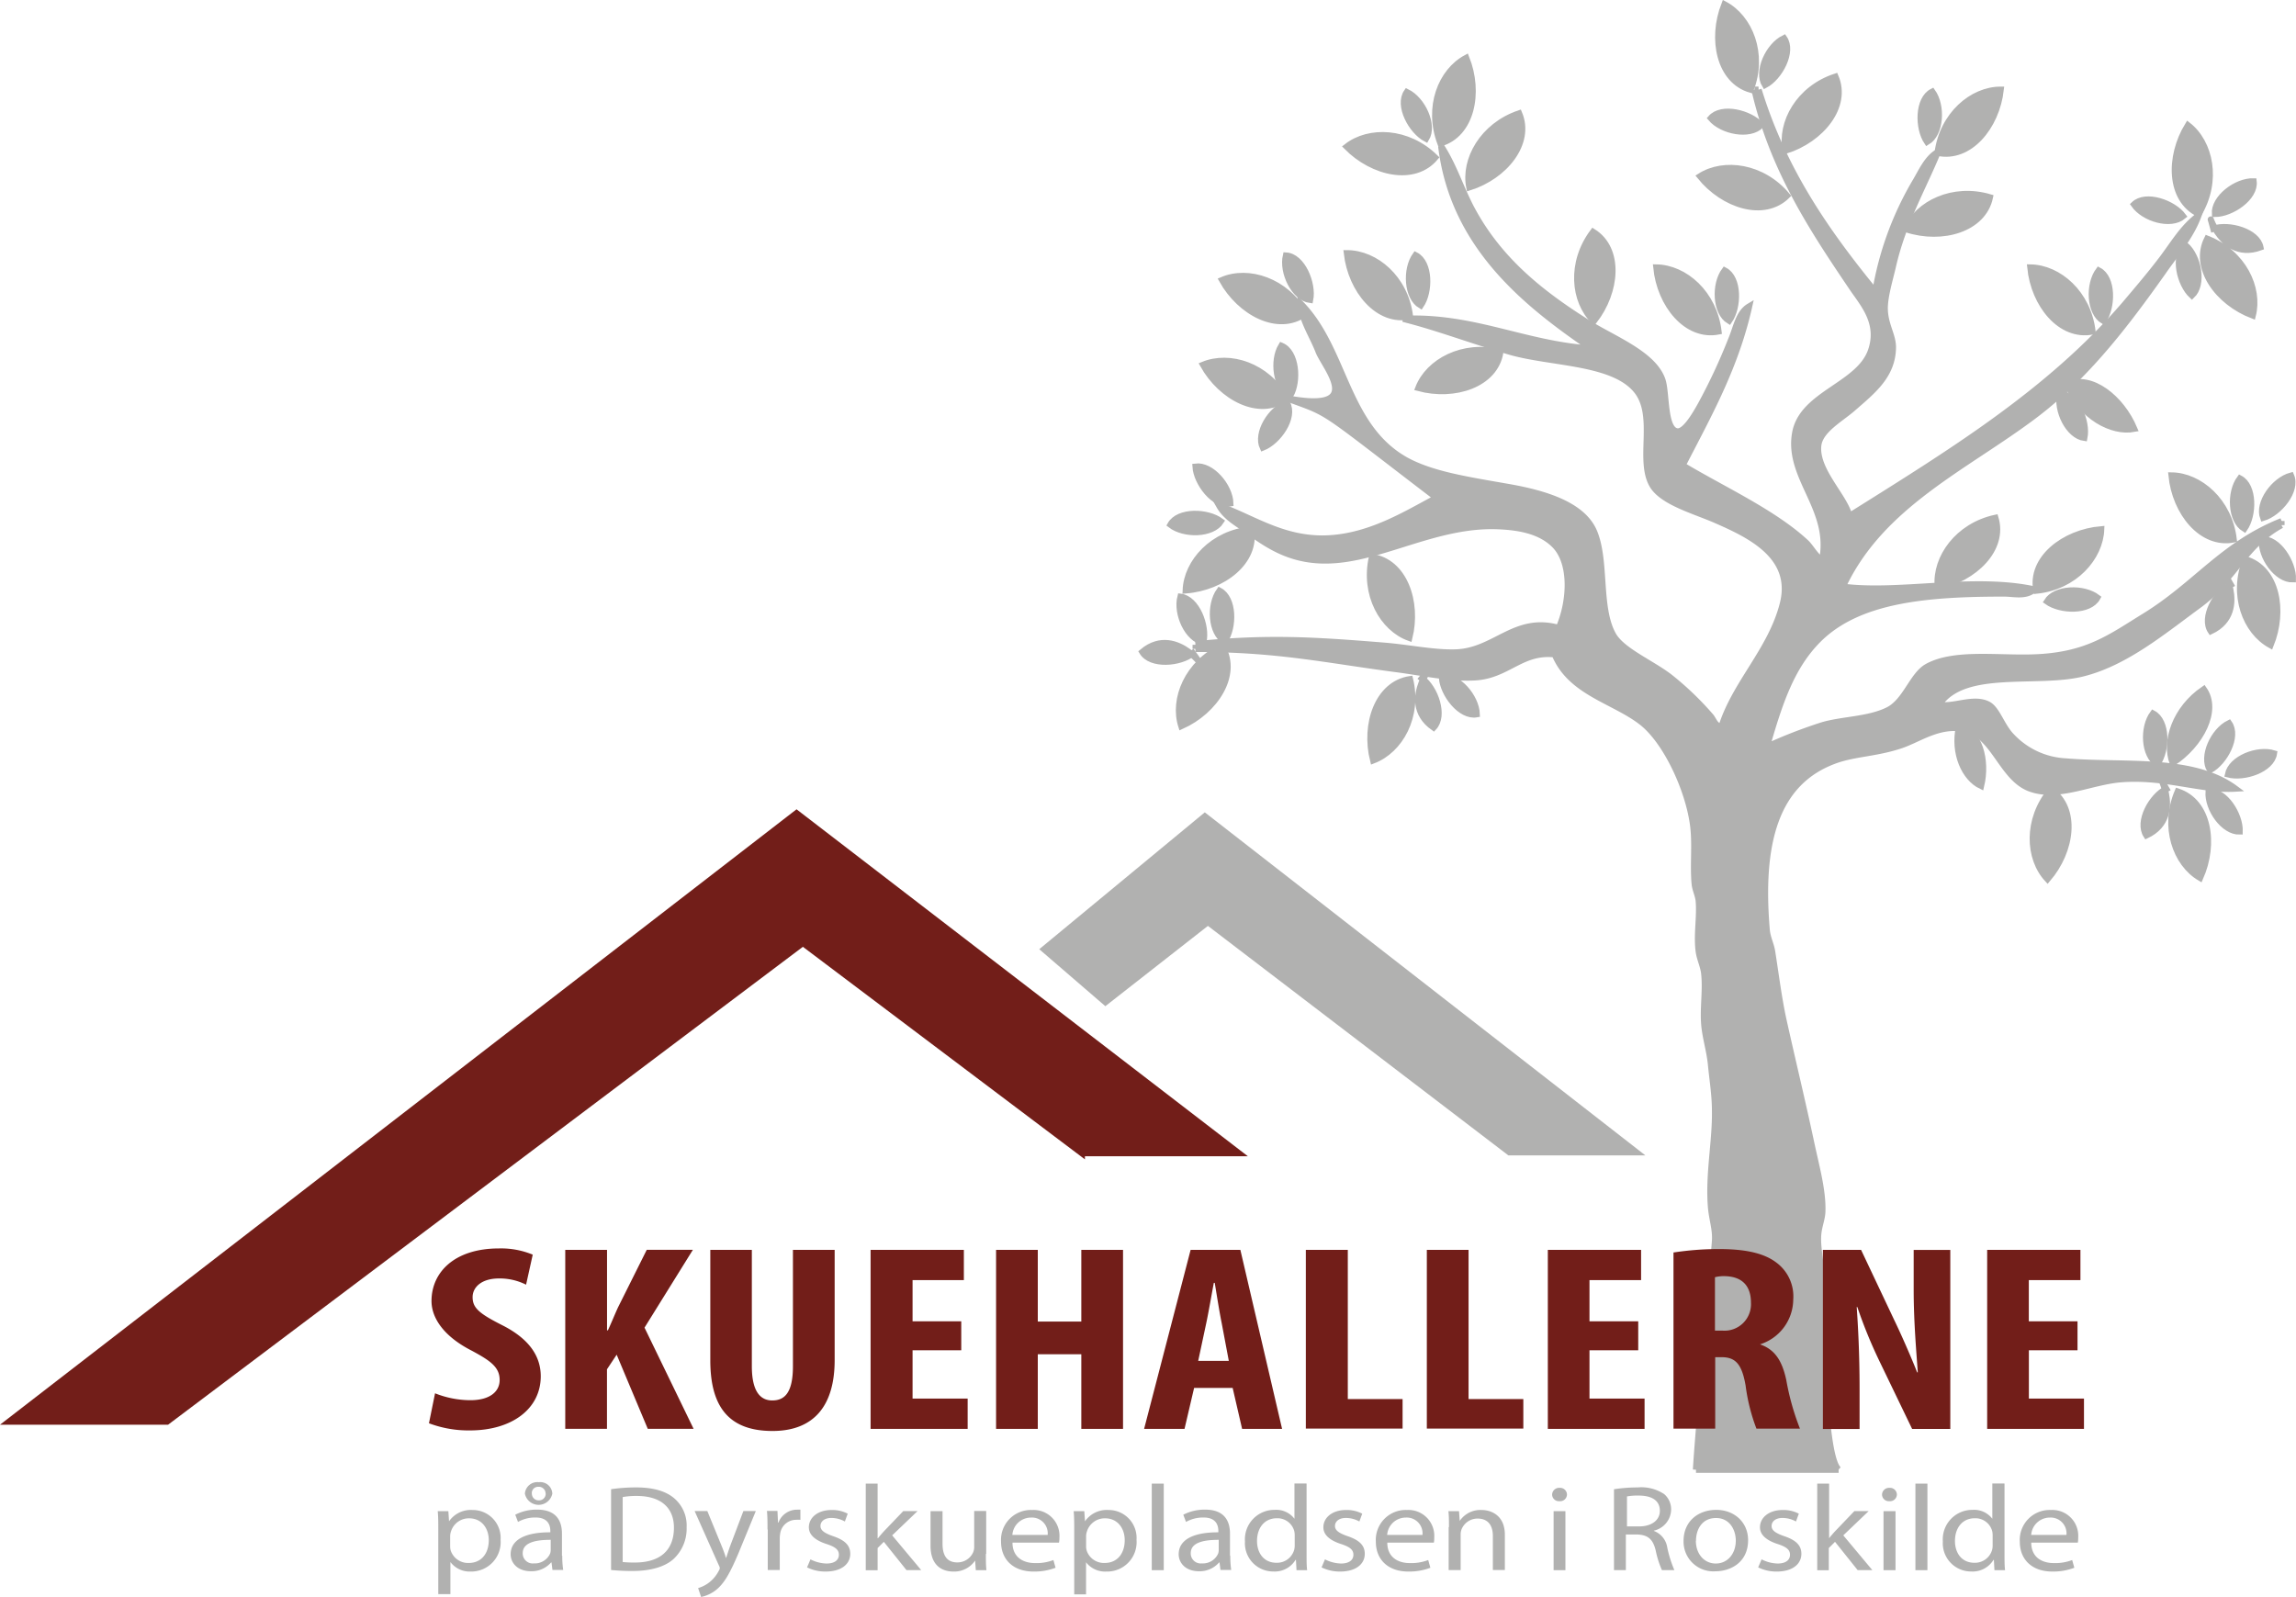
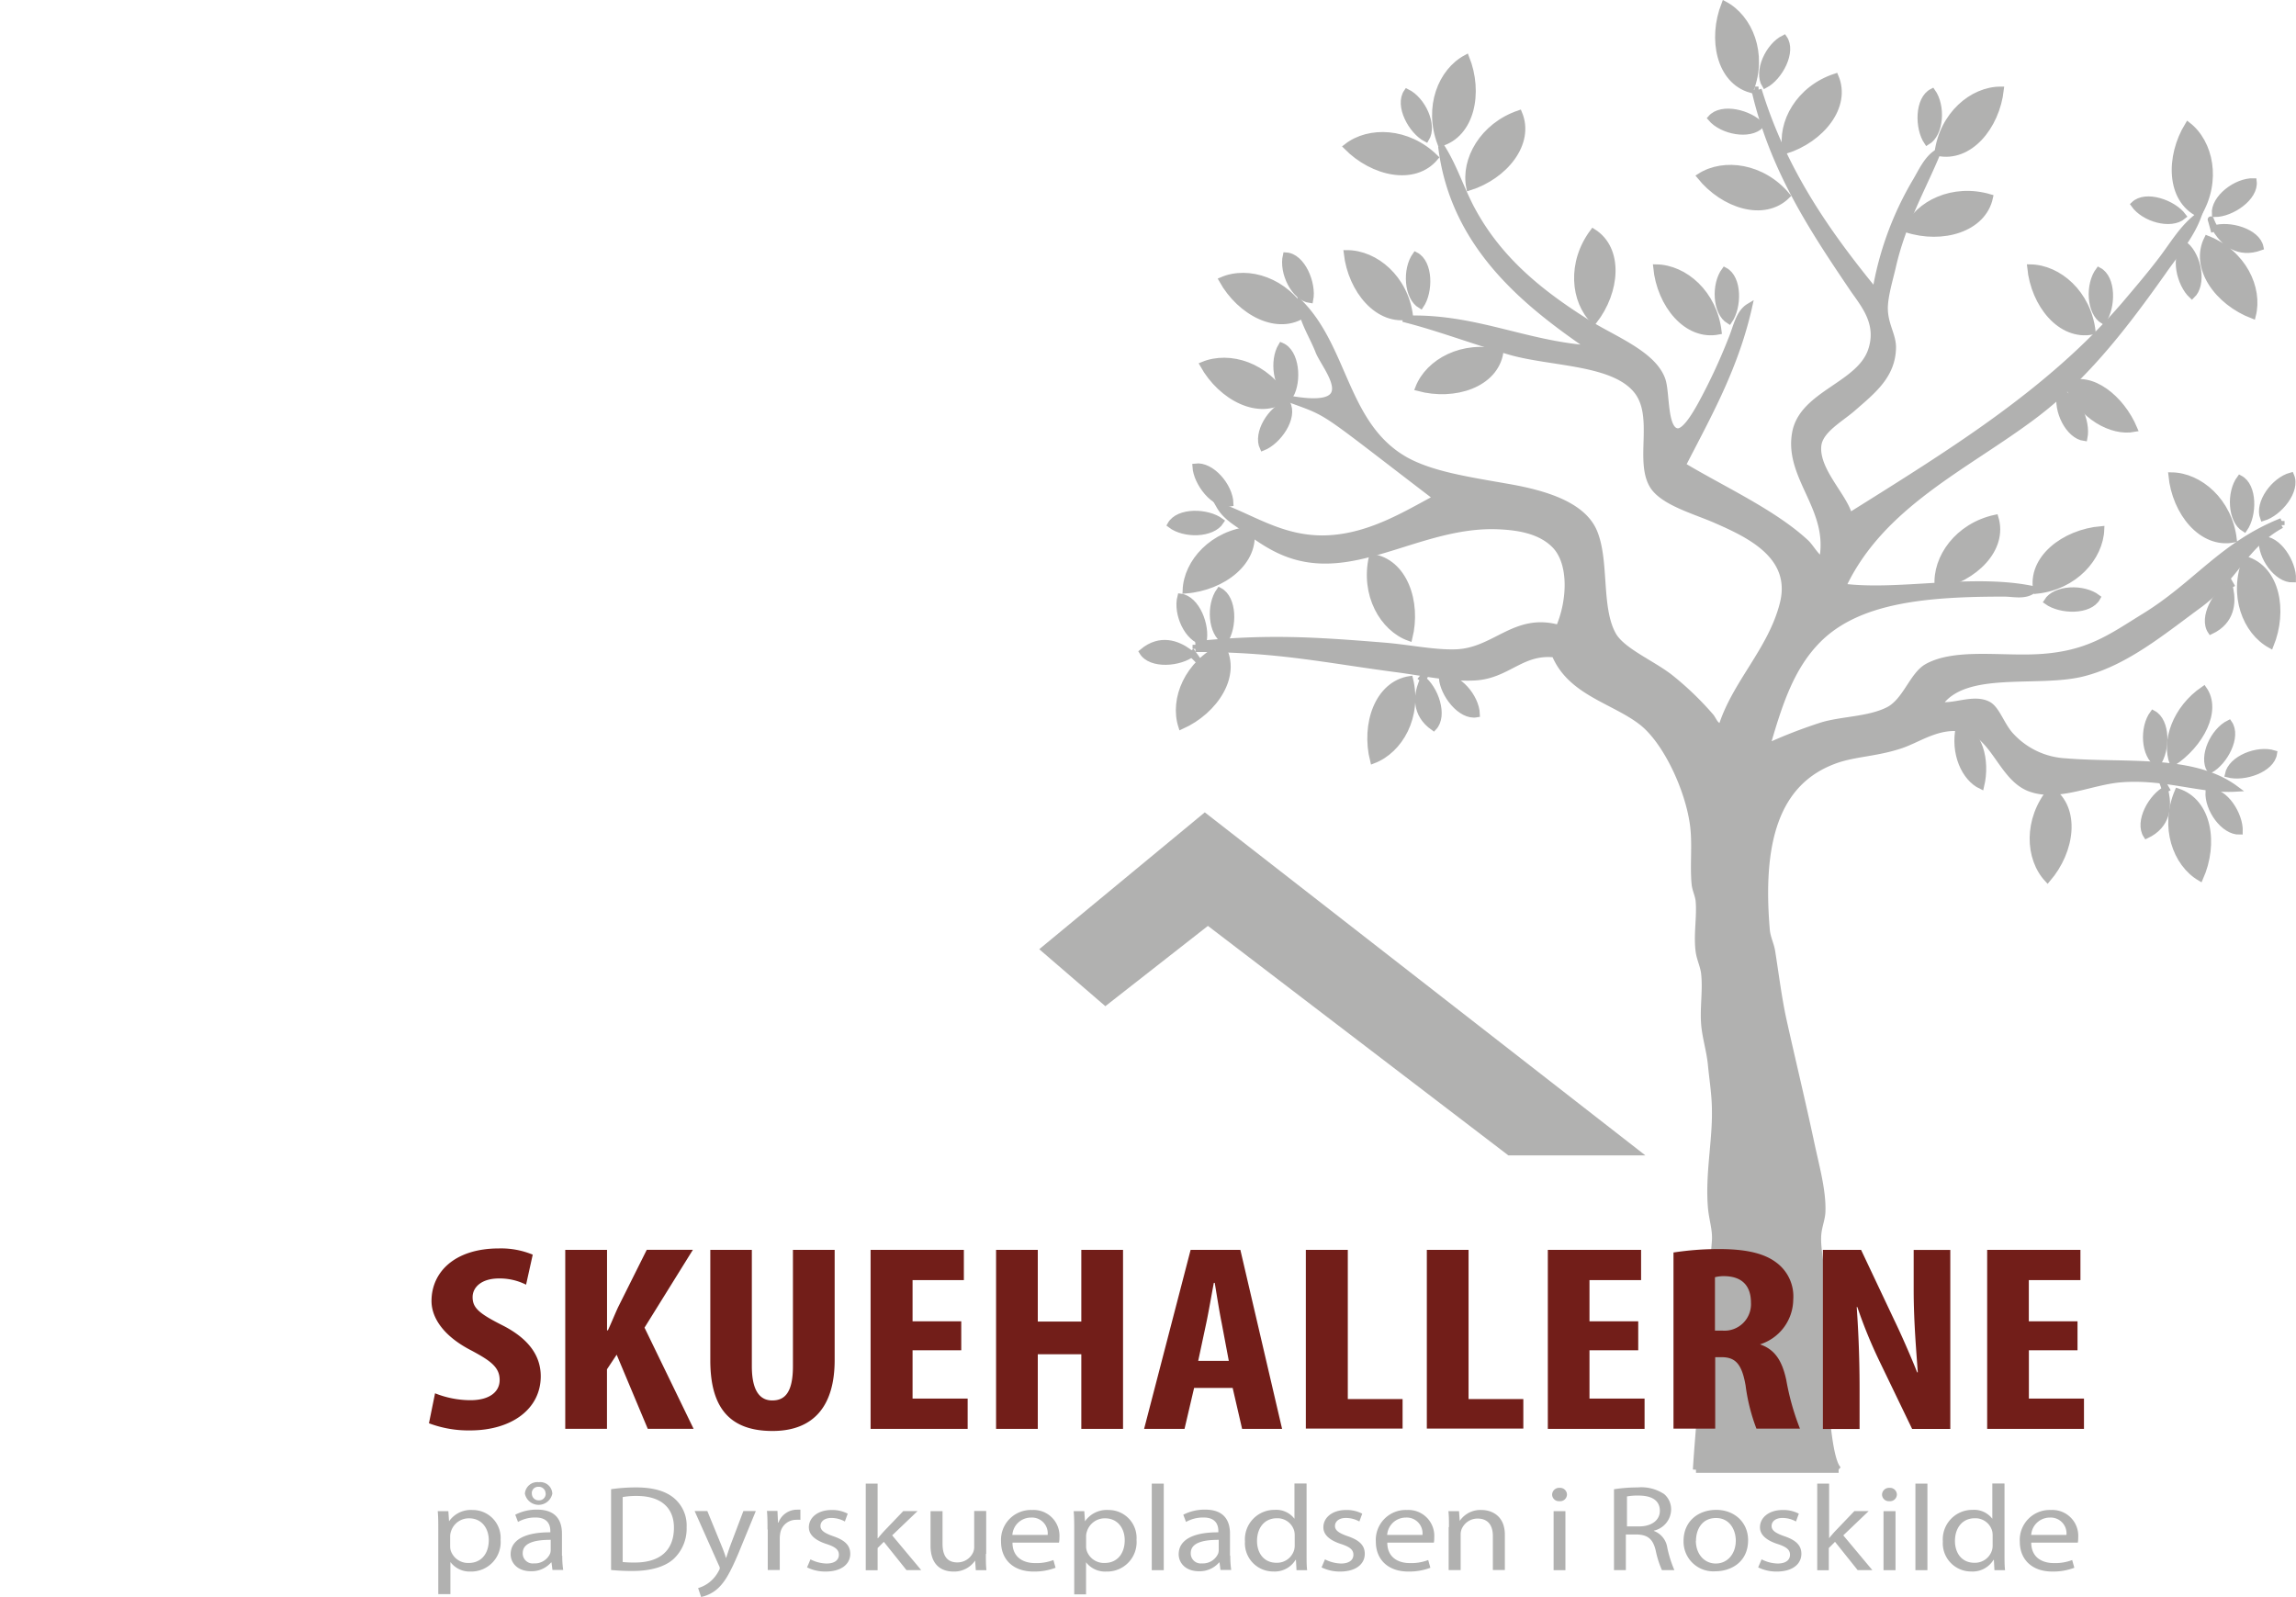
<svg xmlns="http://www.w3.org/2000/svg" id="Layer_1" data-name="Layer 1" viewBox="0 0 369.27 256.87">
  <defs>
    <style>.cls-1,.cls-3{fill:#b1b1b0}.cls-2{fill:none}.cls-2,.cls-3{stroke:#b1b1b0}.cls-4,.cls-5{fill:#721e19}.cls-4{stroke:#721e19}</style>
  </defs>
  <title>logo</title>
  <path class="cls-1" d="M392.16 105.56v.66c-6 3.28-7.41 8.6-13.36 12.93-5.6 4.08-11.64 9.17-18.56 10.91-7.32 1.85-19.08-1-23.14 5 2.05.63 5.45-1.23 7.86 0 1.38.71 2.07 3.12 3.49 4.8a12.81 12.81 0 0 0 9 4.37c9.49.79 20.42-.71 27.29 4.37-5.53.32-11.06-2-18.12-1.53-4.95.31-10.24 3.19-14.85 1.53S346 140 341.25 139c-4.15-.82-7.31 1.62-10.26 2.62-3.89 1.32-7.39 1.31-10.48 2.4-9.89 3.49-12.3 13.56-11.14 27.29.11 1.31.68 2.3.87 3.5.57 3.59 1 7.12 1.75 10.69 1.52 6.87 3.1 13.34 4.58 20.3.76 3.56 1.84 7.41 1.75 10.7 0 1.21-.53 2.36-.66 3.71-.18 2 .35 4 .44 6.11.18 4.24.12 29.52 2.84 31.81H298c.3-5.62 2.66-31.38 3.06-36.83.13-1.81-.5-3.52-.65-5.46-.42-5.32.74-10.57.65-15.5 0-2.45-.42-5-.65-7.42-.22-2.22-.93-4.39-1.09-6.55-.19-2.65.3-5.42 0-8.08-.14-1.21-.71-2.32-.87-3.49-.37-2.68.21-5.44 0-8.08-.08-1-.57-1.84-.66-2.84-.27-3 .13-6.15-.22-9.17-.67-5.77-4.3-13.69-8.29-16.81-4.48-3.5-11.46-4.76-14-10.92-5.36-.6-7.56 3.43-12.88 3.71-4 .21-8.26-.76-12.45-1.31-11.83-1.56-19.21-3.28-32.46-3.27v-.66c11.7-1.16 19-.7 30.28.22 4 .33 8 1.2 11.57 1.09 6.34-.19 9.53-5.91 16.59-3.93 1.85-4.21 2.21-10.4-.65-13.32-2.41-2.46-6.13-2.94-9.17-3.06-9.53-.37-18 4.87-26.2 5.46-6.87.49-10.84-2.48-14.41-5-1.36-1-3.19-1.95-4.15-3.71 5.25 1.85 9.87 5.27 16.59 5.24 7.24 0 13.29-3.89 18.34-6.55-19.44-14.87-16.72-13.3-24.07-16 12.83 2.42 6.08-5 5.08-7.56s-2.73-5.08-2.84-7.64c7.18 7.4 7.14 19.64 16.81 25.11 4.24 2.4 10.06 3.21 16.59 4.36 5.75 1 11.91 2.82 13.76 7.2 2 4.7.59 12.24 3.06 16.59 1.48 2.62 6.54 4.66 9.39 7a48.82 48.82 0 0 1 6.33 6.12c.44.51.8 1.76 1.75 1.53 2.22-7 7.93-12.22 9.83-19.65 2-7.79-5.62-11.21-10.92-13.54-3.42-1.5-8.39-2.81-10-5.46-2.44-3.9.62-10.91-2.4-15.06-3.64-5-14-4.57-20.74-6.55-6.32-1.86-11.81-3.95-17-5.24 11.33-.48 19.47 4.1 30.35 4.8-10.7-7.27-22.34-16.59-24.26-32.54 2.09 3.19 3.2 6.88 5 10.26 4.34 8 10.92 13.33 18.56 18.12 4.17 2.61 10.56 5 12 9.17.72 2.07.24 8 2.4 8.29 1.28.16 3-2.91 3.71-4.15a92.28 92.28 0 0 0 5-10.7c.78-1.85 1.16-4.22 2.84-5.24-2.21 9.87-6.6 17.57-10.7 25.55 6.49 3.91 14.65 7.6 19.87 12.44.74.69 2 2.86 2.62 2.62 1.52-8.18-5.68-13.12-4.37-20.3 1.17-6.35 10.38-7.64 12.23-13.31 1.45-4.47-1.3-7.44-3.06-10-6.42-9.5-12.82-19.15-15.72-31.88h.65c4 13.1 11.08 23.12 18.78 32.53a51.44 51.44 0 0 1 6.55-17.9c.93-1.59 1.84-3.64 3.49-4.58-2.33 5.69-5.59 11.25-7.21 18.34-.49 2.14-1.38 5-1.31 7 .08 2.53 1.34 4.16 1.31 6.12-.08 4.53-3.31 7-6.55 9.83-2 1.71-5.19 3.45-5.46 5.89-.44 4 4.26 8.21 5 11.36 16.28-10.24 32.19-19.95 44.37-34.14 2-2.36 4-4.7 5.9-7.2s3.39-5.14 5.89-7c-1.24 3.39-3.66 6.09-5.67 9-6 8.46-12.31 16.79-20.74 23.14-10.94 8.24-24.61 14.28-30.78 27.51 9.17 1.17 20.89-1.69 30.78.43-1.31 1.22-3.34.66-4.8.66-12.43 0-23.42.93-29.91 7.42-4.35 4.36-6.25 10.17-8.29 17.25a78 78 0 0 1 9-3.49c3.25-.94 7.36-.87 10.48-2.4 2.87-1.41 3.93-5.66 6.33-7 4.49-2.48 11.88-1.19 17.9-1.53 8-.44 11.64-3.25 17-6.55 8.32-5.14 12.54-11.55 22.07-15.36z" transform="translate(-25.23 -21.76)" />
  <path class="cls-2" d="M217.53 126.13v-.66M298 258.15c.3-5.62 2.66-31.38 3.06-36.83.13-1.81-.5-3.52-.65-5.46-.42-5.32.74-10.57.65-15.5 0-2.45-.42-5-.65-7.42-.22-2.22-.93-4.39-1.09-6.55-.19-2.65.3-5.42 0-8.08-.14-1.21-.71-2.32-.87-3.49-.37-2.68.21-5.44 0-8.08-.08-1-.57-1.84-.66-2.84-.27-3 .13-6.15-.22-9.17-.67-5.77-4.3-13.69-8.29-16.81-4.48-3.5-11.46-4.76-14-10.92-5.36-.6-7.56 3.43-12.88 3.71-4 .21-8.26-.76-12.45-1.31-11.83-1.56-19.21-3.28-32.46-3.27M320.94 258.15H298M392.16 106.22c-6 3.28-7.41 8.6-13.36 12.93-5.6 4.08-11.64 9.17-18.56 10.91-7.32 1.85-19.08-1-23.14 5 2.05.63 5.45-1.23 7.86 0 1.38.71 2.07 3.12 3.49 4.8a12.81 12.81 0 0 0 9 4.37c9.49.79 20.42-.71 27.29 4.37-5.53.32-11.06-2-18.12-1.53-4.95.31-10.24 3.19-14.85 1.53S346 140 341.25 139c-4.15-.82-7.31 1.62-10.26 2.62-3.89 1.32-7.39 1.31-10.48 2.4-9.89 3.49-12.3 13.56-11.14 27.29.11 1.31.68 2.3.87 3.5.57 3.59 1 7.12 1.75 10.69 1.52 6.87 3.1 13.34 4.58 20.3.76 3.56 1.84 7.41 1.75 10.7 0 1.21-.53 2.36-.66 3.71-.18 2 .35 4 .44 6.11.18 4.24.12 29.52 2.84 31.81M392.16 105.56v.66" transform="translate(-25.23 -21.76)" />
  <path class="cls-2" d="M308.06 36.18c4 13.1 11.08 23.12 18.78 32.53a51.44 51.44 0 0 1 6.55-17.9c.93-1.59 1.84-3.64 3.49-4.58-2.33 5.69-5.59 11.25-7.21 18.34-.49 2.14-1.38 5-1.31 7 .08 2.53 1.34 4.16 1.31 6.12-.08 4.53-3.31 7-6.55 9.83-2 1.71-5.19 3.45-5.46 5.89-.44 4 4.26 8.21 5 11.36 16.25-10.19 32.16-19.9 44.34-34.09 2-2.36 4-4.7 5.9-7.2s3.39-5.14 5.89-7c-1.24 3.39-3.66 6.09-5.67 9-6 8.46-12.31 16.79-20.74 23.14-10.94 8.24-24.61 14.28-30.78 27.51 9.17 1.17 20.89-1.69 30.78.43-1.31 1.22-3.34.66-4.8.66-12.43 0-23.42.93-29.91 7.42-4.35 4.36-6.25 10.17-8.29 17.25a78 78 0 0 1 9-3.49c3.25-.94 7.36-.87 10.48-2.4 2.87-1.41 3.93-5.66 6.33-7 4.49-2.48 11.88-1.19 17.9-1.53 8-.44 11.64-3.25 17-6.55 8.35-5.12 12.56-11.52 22.1-15.33M307.41 36.18h.65" transform="translate(-25.23 -21.76)" />
  <path class="cls-2" d="M307.41 36.18c2.9 12.73 9.3 22.38 15.72 31.88 1.76 2.6 4.51 5.58 3.06 10-1.85 5.68-11.06 7-12.23 13.31-1.31 7.18 5.88 12.12 4.37 20.3-.67.24-1.87-1.93-2.62-2.62-5.21-4.85-13.37-8.54-19.87-12.44 4.1-8 8.49-15.68 10.7-25.55-1.68 1-2.06 3.39-2.84 5.24a92.28 92.28 0 0 1-5 10.7c-.7 1.24-2.43 4.31-3.71 4.15-2.16-.27-1.68-6.22-2.4-8.29-1.45-4.17-7.84-6.56-12-9.17-7.64-4.79-14.22-10.11-18.56-18.12-1.83-3.37-2.93-7.07-5-10.26 1.94 16 13.58 25.28 24.23 32.53-10.87-.7-19-5.29-30.35-4.8 5.21 1.29 10.71 3.38 17 5.24 6.73 2 17.1 1.54 20.74 6.55 3 4.15 0 11.16 2.4 15.06 1.65 2.64 6.62 4 10 5.46 5.3 2.32 12.9 5.75 10.92 13.54-1.89 7.43-7.61 12.69-9.83 19.65-.95.24-1.31-1-1.75-1.53a48.82 48.82 0 0 0-6.33-6.12c-2.85-2.33-7.91-4.36-9.39-7-2.46-4.36-1.08-11.89-3.06-16.59-1.85-4.38-8-6.19-13.76-7.2-6.53-1.15-12.35-2-16.59-4.36-9.67-5.47-9.63-17.71-16.81-25.11.11 2.56 1.81 5 2.84 7.64s7.76 10-5.08 7.56c7.35 2.72 4.63 1.15 24.07 16-5 2.65-11.09 6.51-18.34 6.55-6.73 0-11.35-3.39-16.59-5.24 1 1.76 2.79 2.74 4.15 3.71 3.57 2.55 7.53 5.52 14.41 5 8.17-.59 16.67-5.83 26.2-5.46 3 .12 6.76.6 9.17 3.06 2.86 2.92 2.5 9.1.65 13.32-7.07-2-10.25 3.74-16.59 3.93-3.56.11-7.56-.77-11.57-1.09-11.31-.91-18.58-1.38-30.28-.22" transform="translate(-25.23 -21.76)" />
  <path class="cls-3" d="M379.67 132.62c2.39 3.4-.46 8.88-5 11.87-1.33-3.49.42-8.74 5-11.87zM357.75 83.64c3.78-1.71 8.64 2.1 10.74 7.09-3.64.7-8.49-2-10.74-7.09zM340.31 138.61c3.22.68 4.54 5.39 3.54 9.56-2.65-1.26-4.49-5.27-3.54-9.56zM232 85.88c-4.28 3-10.34-.18-13.28-5.44 4.28-1.76 10.21.1 13.28 5.44zM269.55 40c2 4.79-2.28 10.09-8 11.9-.9-4.44 2.15-9.9 8-11.9zM320.43 34.09c2.05 4.79-2.28 10.09-8 11.9-.9-4.48 2.14-9.99 8-11.9zM345.27 53.5c-1.07 5.1-7.65 7-13.39 5.15 1.85-4.17 7.48-6.9 13.39-5.15zM346.15 105.05c1.52 5-3.36 9.78-9.27 11-.38-4.59 3.24-9.69 9.27-11zM281.45 59.05c4.41 2.78 3.84 9.6.14 14.35-3.26-3.19-3.86-9.4-.14-14.35zM245.89 111.36c5.16.73 7.44 7.19 6 13-4.28-1.54-7.37-6.98-6-13zM221.82 125.8c2.59 4.52-1.1 10.29-6.59 12.75-1.39-4.34 1-10.13 6.59-12.75zM375.48 149.07c5 1.64 6.05 8.39 3.6 13.89-3.93-2.31-6.01-8.21-3.6-13.89zM355.08 148.83c4.27 3 3.39 9.77-.54 14.34-3.11-3.34-3.41-9.59.54-14.34z" transform="translate(-25.23 -21.76)" />
  <path class="cls-3" d="M360.46 92.19c-2.55-.34-4.53-4.42-3.9-7.14 2.63.2 4.44 4.53 3.9 7.14zM394 114.94c-2.57.08-5.18-3.62-5-6.41 2.61-.24 5.09 3.75 5 6.41zM385.44 155.5c-2.57.08-5.18-3.62-5-6.41 2.62-.24 5.1 3.75 5 6.41zM232.76 85.37c-2.31-1.13-2.9-5.62-1.44-8 2.44 1.01 2.77 5.69 1.44 8zM228.33 93.75c-1.09-2.33 1.28-6.19 3.91-7.13 1.25 2.31-1.43 6.16-3.91 7.13zM226.43 106.93c.92 5.13-4.49 9.32-10.5 9.79.16-4.56 4.36-9.21 10.5-9.79zM221.59 105.61c-1.37 2.17-5.91 2.26-8.12.55 1.28-2.3 5.97-2.16 8.12-.55zM235.06 72.25c-4.28 3-10.34-.18-13.28-5.44 4.22-1.81 10.22.1 13.28 5.44zM235.94 70c-2.55-.34-4.53-4.42-3.89-7.14 2.63.14 4.42 4.52 3.89 7.14zM301.62 75.07c-5.11 1-9.41-4.3-10-10.29 4.55.07 9.28 4.16 10 10.29zM312.65 53.23c-3.71 3.66-10.22 1.57-14-3.11 3.84-2.45 10.04-1.62 14 3.11zM266.52 78.45c-.85 5.14-7.35 7.28-13.17 5.71 1.65-4.24 7.18-7.21 13.17-5.71zM256.06 47.1c-3.34 4-10 2.55-14.24-1.74 3.59-2.82 9.84-2.59 14.24 1.74zM303.33 73.36c-2.2-1.33-2.38-5.86-.72-8.1 2.33 1.22 2.25 5.92.72 8.1zM308.45 41.91c-1.79 1.84-6.25 1-8.06-1.14 1.73-1.99 6.28-.84 8.06 1.14zM361.77 75.07c-5.11 1-9.41-4.3-10-10.29 4.56.07 9.29 4.16 10 10.29zM363.49 73.36c-2.2-1.33-2.39-5.86-.72-8.1 2.33 1.22 2.23 5.92.72 8.1zM378.85 56.15c-4.69-2.28-4.85-9.15-1.73-14.25 3.59 2.81 4.88 8.94 1.73 14.25zM376.35 56.53c-2 1.67-6.31.41-7.91-1.88 1.9-1.82 6.33-.25 7.91 1.88zM380.67 145.62c-1.35-2.18.55-6.3 3.06-7.54 1.51 2.16-.73 6.29-3.06 7.54zM383.56 146.31c.52-2.52 4.73-4.2 7.4-3.37-.38 2.6-4.84 4.06-7.4 3.37zM389.22 105.05c-.9-2.41 1.78-6.07 4.48-6.79 1.06 2.42-1.93 6.04-4.48 6.79zM381.46 56.17c-.18-2.56 3.43-5.32 6.22-5.24.32 2.61-3.56 5.23-6.22 5.24zM352.75 116.76c-1-5.12 4.42-9.36 10.42-9.87-.17 4.56-4.28 9.24-10.42 9.87zM354.45 118.5c1.35-2.18 5.89-2.31 8.11-.62-1.26 2.32-5.95 2.17-8.11.62zM306.79 36.18c-5-1.42-6.41-8.12-4.21-13.72 4.04 2.14 6.42 7.94 4.21 13.72zM309.1 35.44c-1.35-2.19.55-6.3 3.06-7.54 1.51 2.16-.71 6.3-3.06 7.54zM252 72.63c-5.09 1.1-9.47-4.16-10.15-10.14 4.6 0 9.39 4.02 10.15 10.14zM253.73 70.89c-2.22-1.3-2.47-5.82-.84-8.09 2.35 1.2 2.34 5.89.84 8.09zM222.2 124.86c-2.22-1.3-2.47-5.82-.84-8.09 2.35 1.23 2.34 5.88.84 8.09zM218.77 125c-2.53-.42-4.39-4.55-3.68-7.26 2.62.33 4.28 4.72 3.68 7.26zM336.86 46.33c5.1 1.1 9.47-4.16 10.15-10.14-4.56-.01-9.35 4.02-10.15 10.14zM335.17 44.59c2.22-1.3 2.47-5.82.84-8.09-2.35 1.19-2.34 5.88-.84 8.09zM256.9 44.81c5-1.44 6.38-8.15 4.15-13.74-4.05 2.16-6.34 7.93-4.15 13.74zM254.59 44.08c1.34-2.19-.58-6.3-3.09-7.52-1.5 2.16.73 6.28 3.09 7.52zM384.48 108.52c-5.11 1-9.41-4.29-10-10.29 4.52.06 9.29 4.16 10 10.29zM386.2 106.81c-2.2-1.33-2.39-5.86-.72-8.1 2.32 1.22 2.24 5.91.72 8.1zM372.22 144.61c-2.2-1.33-2.39-5.86-.72-8.1 2.33 1.23 2.25 5.92.72 8.1zM386.41 111.73c5 1.51 6.26 8.24 4 13.8-4.04-2.21-6.27-8.06-4-13.8zM384 115.8c-2.8-4.72 3.68 4.24-3.2 7.48-1.47-2.19.83-6.28 3.2-7.48zM373.64 148.65c-2.8-4.72 3.68 4.24-3.2 7.48-1.44-2.19.82-6.28 3.2-7.48zM380.22 60.16c-2.33 4.66 1.69 10.21 7.32 12.35 1.13-4.43-1.54-10.07-7.32-12.35zM377.76 69.29c1.87-1.77 1.08-6.23-1-8.07-2.04 1.7-.96 6.26 1 8.07zM381.22 58.54c-1.37-5.31.41 5.6 7.56 3-.51-2.54-5.03-3.83-7.56-3zM257.14 130.73c2.55-.32 5.51 3.11 5.6 5.91-2.59.48-5.44-3.25-5.6-5.91zM217.51 96.81c2.55-.32 5.51 3.11 5.6 5.91-2.59.47-5.44-3.26-5.6-5.91zM252 131c-5.16.77-7.39 7.23-5.92 13.07 4.31-1.64 7.37-7.07 5.92-13.07zM253.93 130.86c3.56-4.17-4.35 3.55 1.87 7.92 1.82-1.91.26-6.33-1.87-7.92zM217.08 126.83c3.12 4.51-2.32-5.11-8.13-.21 1.37 2.25 6.05 1.87 8.13.21z" transform="translate(-25.23 -21.76)" />
-   <path class="cls-4" d="M173.99 185.47h25.23l-71.11-54.67L1.47 228.65h25.4l102.26-76.99 44.86 33.81z" />
  <path class="cls-3" d="M167.92 152.68l9.87 8.51 16.48-12.9 48.5 37.05h20.41l-69.4-54.04-25.86 21.38z" />
  <path class="cls-5" d="M95.2 245.86a15.46 15.46 0 0 0 5.68 1.11c3.12 0 4.71-1.37 4.71-3.25 0-2.09-1.54-3.12-4.46-4.7-4.71-2.39-6.5-5.42-6.5-8 0-4.62 3.69-8.46 10.85-8.46a13.34 13.34 0 0 1 5.43 1l-1.07 4.83a9.44 9.44 0 0 0-4.35-1c-2.87 0-4.25 1.45-4.25 3 0 1.71 1 2.61 4.71 4.49 4.61 2.31 6.25 5.21 6.25 8.24 0 5.25-4.66 8.71-11.37 8.71a18 18 0 0 1-6.61-1.15zM116.15 222.79h6.71v12.94h.14c.56-1.2 1.07-2.48 1.64-3.72l4.61-9.23h7.42l-7.78 12.52 7.89 16.27h-7.37l-5-11.92-1.56 2.35v9.57h-6.71v-28.78zM146.15 222.79v18.71c0 4.23 1.48 5.51 3.28 5.51 1.94 0 3.33-1.16 3.33-5.51v-18.71h6.71v17.73c0 7.39-3.38 11.4-10 11.4-7.22 0-10-4.14-10-11.36v-17.77h6.71zM179.8 238.94H172v7.77h8.86v4.87h-15.61v-28.79h15v4.87H172v6.62h7.83v4.66zM192.14 222.79v11.53h7v-11.53h6.71v28.79h-6.71v-12h-7v12h-6.71v-28.79h6.71zM217.28 245l-1.54 6.58h-6.5l7.48-28.79h8l6.71 28.79H225l-1.52-6.58h-6.2zm5.58-4.36l-1.13-6c-.36-1.75-.82-4.66-1.13-6.54h-.15c-.36 1.92-.87 4.87-1.23 6.54l-1.28 6h4.91zM235.25 222.79H242v24h8.81v4.74h-15.56v-28.74zM254.71 222.79h6.71v24h8.81v4.74h-15.52v-28.74zM288.71 238.94h-7.84v7.77h8.86v4.87h-15.56v-28.79h15v4.87h-8.3v6.62h7.84v4.66zM294.34 223.22a48 48 0 0 1 7.32-.56c3.69 0 7 .47 9.22 2.14a6.77 6.77 0 0 1 2.76 6 7.63 7.63 0 0 1-5.32 7.18v.02c2.36.81 3.53 2.61 4.2 5.72a40.21 40.21 0 0 0 2.2 7.82h-7a30 30 0 0 1-1.74-6.92c-.61-3.55-1.69-4.57-3.89-4.57h-1v11.49h-6.71v-28.32zm6.71 12.56h1.23a4.26 4.26 0 0 0 4.56-4.49c0-2.47-1.18-4.18-4.15-4.27a5.83 5.83 0 0 0-1.64.17v8.58zM318.41 251.58v-28.79h6.14l5.33 11.28c1.08 2.22 2.71 5.94 3.69 8.42h.1c-.2-3-.66-8-.66-13.33v-6.36h5.89v28.79h-6.14l-5.27-10.93a77 77 0 0 1-3.54-8.67h-.1c.2 2.91.46 7.35.46 13.16v6.45h-5.89zM359.37 238.94h-7.83v7.77h8.86v4.87h-15.57v-28.79h15v4.87h-8.3v6.62h7.83v4.66z" transform="translate(-25.23 -21.76)" />
  <path class="cls-1" d="M95.72 267.92c0-1.21 0-2.2-.09-3.1h1.71l.11 1.63a4.26 4.26 0 0 1 3.77-1.82 4.49 4.49 0 0 1 4.52 4.8 4.73 4.73 0 0 1-4.85 5.1 3.86 3.86 0 0 1-3.22-1.53v5.16h-1.95v-10.24zm1.91 2.53a2.42 2.42 0 0 0 .09.7 2.94 2.94 0 0 0 2.9 2c2 0 3.22-1.49 3.22-3.67 0-1.88-1.12-3.51-3.16-3.51a3 3 0 0 0-2.92 2.12 2.54 2.54 0 0 0-.13.69v1.65zM115.66 272a14.29 14.29 0 0 0 .15 2.27h-1.73l-.15-1.2h-.07a4.13 4.13 0 0 1-3.25 1.41c-2.15 0-3.25-1.35-3.25-2.73 0-2.29 2.28-3.55 6.38-3.53v-.2c0-.77-.24-2.2-2.41-2.18a5.56 5.56 0 0 0-2.79.71l-.44-1.16a7.5 7.5 0 0 1 3.51-.82c3.25 0 4 2 4 3.86V272zm-1.86-2.57c-2.1 0-4.5.3-4.5 2.14a1.61 1.61 0 0 0 1.8 1.65 2.7 2.7 0 0 0 2.61-1.59 1.75 1.75 0 0 0 .09-.55v-1.65zm-4.15-7.43a2 2 0 0 1 2.24-1.84 1.93 1.93 0 0 1 2.17 1.84 2.25 2.25 0 0 1-4.41 0zm3.33 0a1.08 1.08 0 0 0-1.14-1.1 1 1 0 0 0-1.07 1.12 1.08 1.08 0 0 0 1.1 1.06A1.07 1.07 0 0 0 113 262zM123.49 261.29a27.4 27.4 0 0 1 4.06-.29c2.74 0 4.69.59 6 1.65a5.73 5.73 0 0 1 2.11 4.75 6.66 6.66 0 0 1-2.13 5.14c-1.4 1.24-3.68 1.9-6.56 1.9a33.59 33.59 0 0 1-3.46-.16v-13zM125.4 273a17.81 17.81 0 0 0 1.93.08c4.1 0 6.29-2 6.29-5.61 0-3.12-2-5.1-6-5.1a12.14 12.14 0 0 0-2.24.18V273zM139 264.82l2.3 5.61c.26.63.53 1.37.7 1.94.2-.57.42-1.29.68-2l2.11-5.57h2l-2.79 6.78c-1.38 3.26-2.32 4.9-3.64 5.94a5.76 5.76 0 0 1-2.37 1.1l-.48-1.43a5.33 5.33 0 0 0 1.69-.84 5.57 5.57 0 0 0 1.62-1.92 1.16 1.16 0 0 0 .18-.43 1.1 1.1 0 0 0-.15-.45l-3.9-8.75H139zM148.67 267.78c0-1.12 0-2.08-.09-3h1.69l.09 1.88h.07a3.17 3.17 0 0 1 3-2.08 4.62 4.62 0 0 1 .53 0v1.63a3.28 3.28 0 0 0-.66 0 2.58 2.58 0 0 0-2.59 2.2 4.65 4.65 0 0 0-.07.81v5.06h-1.93v-6.53zM155.58 272.57a5.94 5.94 0 0 0 2.57.67c1.38 0 2-.61 2-1.41s-.55-1.26-2-1.73c-1.93-.63-2.83-1.55-2.83-2.69 0-1.53 1.4-2.78 3.66-2.78a5.39 5.39 0 0 1 2.59.59l-.46 1.26a4.47 4.47 0 0 0-2.17-.57c-1.14 0-1.75.59-1.75 1.29s.61 1.14 2 1.63c1.82.61 2.79 1.43 2.79 2.84 0 1.69-1.47 2.86-3.95 2.86a6.62 6.62 0 0 1-3-.67zM166.44 269.17c.26-.33.61-.74.92-1.08l3.14-3.28h2.3l-4.08 3.9 4.67 5.59h-2.37l-3.64-4.55-1 1v3.57h-1.91v-13.93h1.91v8.79zM183.79 271.7c0 1 0 1.86.09 2.61h-1.71l-.11-1.55a4.06 4.06 0 0 1-3.51 1.77c-1.67 0-3.66-.84-3.66-4.16v-5.55h1.93v5.24c0 1.8.64 3 2.37 3a2.77 2.77 0 0 0 2.54-1.59 2.13 2.13 0 0 0 .18-.88v-5.8h1.93v6.88zM188.07 269.88c0 2.33 1.69 3.29 3.64 3.29a7.62 7.62 0 0 0 2.94-.49l.35 1.24a9.53 9.53 0 0 1-3.55.61c-3.27 0-5.22-1.94-5.22-4.8a4.81 4.81 0 0 1 5-5.1 4.16 4.16 0 0 1 4.39 4.45 3.78 3.78 0 0 1-.07.8h-7.46zm5.66-1.24a2.54 2.54 0 0 0-2.68-2.79 3 3 0 0 0-3 2.79h5.64zM198 267.92c0-1.21 0-2.2-.09-3.1h1.71l.11 1.63a4.26 4.26 0 0 1 3.77-1.82 4.49 4.49 0 0 1 4.52 4.8 4.73 4.73 0 0 1-4.85 5.1 3.87 3.87 0 0 1-3.27-1.49v5.16H198v-10.28zm1.91 2.53a2.42 2.42 0 0 0 .09.7 2.93 2.93 0 0 0 2.9 2c2 0 3.22-1.49 3.22-3.67 0-1.88-1.12-3.51-3.16-3.51a3 3 0 0 0-2.92 2.12 2.52 2.52 0 0 0-.13.69v1.65zM210.47 260.39h1.93v13.92h-1.93v-13.92zM223.1 272a14.24 14.24 0 0 0 .15 2.27h-1.73l-.15-1.2h-.07a4.13 4.13 0 0 1-3.25 1.41c-2.15 0-3.25-1.35-3.25-2.73 0-2.29 2.28-3.55 6.38-3.53v-.2c0-.77-.24-2.2-2.41-2.18a5.56 5.56 0 0 0-2.79.71l-.44-1.16a7.5 7.5 0 0 1 3.51-.82c3.25 0 4 2 4 3.86V272zm-1.86-2.57c-2.1 0-4.5.3-4.5 2.14a1.61 1.61 0 0 0 1.8 1.65 2.68 2.68 0 0 0 2.61-1.59 1.75 1.75 0 0 0 .09-.55v-1.65zM235.37 260.39v11.47c0 .84 0 1.81.09 2.45h-1.71l-.09-1.65h-.07a3.91 3.91 0 0 1-3.57 1.86 4.54 4.54 0 0 1-4.56-4.83 4.74 4.74 0 0 1 4.76-5.08 3.68 3.68 0 0 1 3.2 1.43v-5.67h1.91zm-1.91 8.29a2.75 2.75 0 0 0-.09-.72 2.79 2.79 0 0 0-2.79-2c-2 0-3.18 1.57-3.18 3.65 0 1.92 1.07 3.51 3.14 3.51a2.87 2.87 0 0 0 2.83-2.06 2.7 2.7 0 0 0 .09-.75v-1.65zM238.33 272.57a5.93 5.93 0 0 0 2.57.67c1.38 0 2-.61 2-1.41s-.55-1.26-2-1.73c-1.93-.63-2.83-1.55-2.83-2.69 0-1.53 1.4-2.78 3.66-2.78a5.39 5.39 0 0 1 2.59.59l-.46 1.26a4.47 4.47 0 0 0-2.17-.57c-1.14 0-1.75.59-1.75 1.29s.61 1.14 2 1.63c1.82.61 2.79 1.43 2.79 2.84 0 1.69-1.47 2.86-3.95 2.86a6.61 6.61 0 0 1-3-.67zM248.35 269.88c0 2.33 1.69 3.29 3.64 3.29a7.62 7.62 0 0 0 2.94-.49l.35 1.24a9.54 9.54 0 0 1-3.55.61c-3.27 0-5.22-1.94-5.22-4.8a4.81 4.81 0 0 1 5-5.1 4.16 4.16 0 0 1 4.39 4.45 3.79 3.79 0 0 1-.06.8h-7.46zm5.66-1.24a2.54 2.54 0 0 0-2.68-2.79 3 3 0 0 0-3 2.79H254zM258.27 267.39c0-1 0-1.79-.09-2.57h1.71l.11 1.57a4 4 0 0 1 3.51-1.76c1.47 0 3.75.79 3.75 4v5.65h-1.93v-5.47c0-1.53-.64-2.8-2.46-2.8a2.76 2.76 0 0 0-2.59 1.77 2.24 2.24 0 0 0-.13.8v5.71h-1.93v-6.92zM277.25 262.15a1.1 1.1 0 0 1-1.23 1.06 1.08 1.08 0 0 1-1.16-1.06 1.12 1.12 0 0 1 1.21-1.08 1.1 1.1 0 0 1 1.18 1.08zm-2.15 12.16v-9.49h1.9v9.49h-1.9zM284.95 261.27a25 25 0 0 1 3.66-.27 6.63 6.63 0 0 1 4.28 1.08 3.21 3.21 0 0 1 1.11 2.52 3.55 3.55 0 0 1-2.77 3.35v.05a3.37 3.37 0 0 1 2.15 2.67 19.26 19.26 0 0 0 1.14 3.63h-2a15.34 15.34 0 0 1-1-3.16c-.44-1.82-1.25-2.51-3-2.57h-1.8v5.73h-1.91v-13zm1.91 6h2c2 0 3.33-1 3.33-2.51 0-1.71-1.38-2.45-3.4-2.45a9.34 9.34 0 0 0-1.89.14v4.82zM306.38 269.49c0 3.51-2.74 5-5.29 5a4.78 4.78 0 0 1-5.09-4.88c0-3.16 2.35-5 5.26-5s5.12 1.99 5.12 4.88zm-8.4.1c0 2.08 1.32 3.65 3.2 3.65s3.22-1.55 3.22-3.69c0-1.61-.9-3.63-3.18-3.63s-3.22 1.88-3.22 3.66zM308.55 272.57a5.93 5.93 0 0 0 2.57.67c1.38 0 2-.61 2-1.41s-.55-1.26-2-1.73c-1.93-.63-2.83-1.55-2.83-2.69 0-1.53 1.4-2.78 3.66-2.78a5.38 5.38 0 0 1 2.59.59l-.46 1.26a4.47 4.47 0 0 0-2.17-.57c-1.14 0-1.75.59-1.75 1.29s.61 1.14 2 1.63c1.82.61 2.79 1.43 2.79 2.84 0 1.69-1.47 2.86-3.95 2.86a6.62 6.62 0 0 1-3-.67zM319.41 269.17c.26-.33.61-.74.92-1.08l3.14-3.28h2.3l-4.08 3.9 4.67 5.59H324l-3.64-4.55-1 1v3.57h-1.86v-13.93h1.91v8.79zM330.31 262.15a1.1 1.1 0 0 1-1.23 1.06 1.08 1.08 0 0 1-1.16-1.06 1.12 1.12 0 0 1 1.2-1.08 1.1 1.1 0 0 1 1.19 1.08zm-2.15 12.16v-9.49h1.93v9.49h-1.93zM333.29 260.39h1.93v13.92h-1.93v-13.92zM347.62 260.39v11.47c0 .84 0 1.81.09 2.45H346l-.09-1.65h-.07a3.92 3.92 0 0 1-3.58 1.86 4.54 4.54 0 0 1-4.56-4.83 4.74 4.74 0 0 1 4.76-5.08 3.69 3.69 0 0 1 3.2 1.43v-5.67h1.91zm-1.91 8.29a2.71 2.71 0 0 0-.09-.72 2.79 2.79 0 0 0-2.79-2c-2 0-3.18 1.57-3.18 3.65 0 1.92 1.07 3.51 3.14 3.51a2.87 2.87 0 0 0 2.83-2.06 2.67 2.67 0 0 0 .09-.75v-1.65zM351.92 269.88c0 2.33 1.69 3.29 3.64 3.29a7.63 7.63 0 0 0 2.94-.49l.35 1.24a9.54 9.54 0 0 1-3.55.61c-3.27 0-5.22-1.94-5.22-4.8a4.81 4.81 0 0 1 5-5.1 4.16 4.16 0 0 1 4.39 4.45 3.86 3.86 0 0 1-.06.8h-7.46zm5.66-1.24a2.54 2.54 0 0 0-2.67-2.79 3 3 0 0 0-3 2.79h5.64z" transform="translate(-25.23 -21.76)" />
</svg>